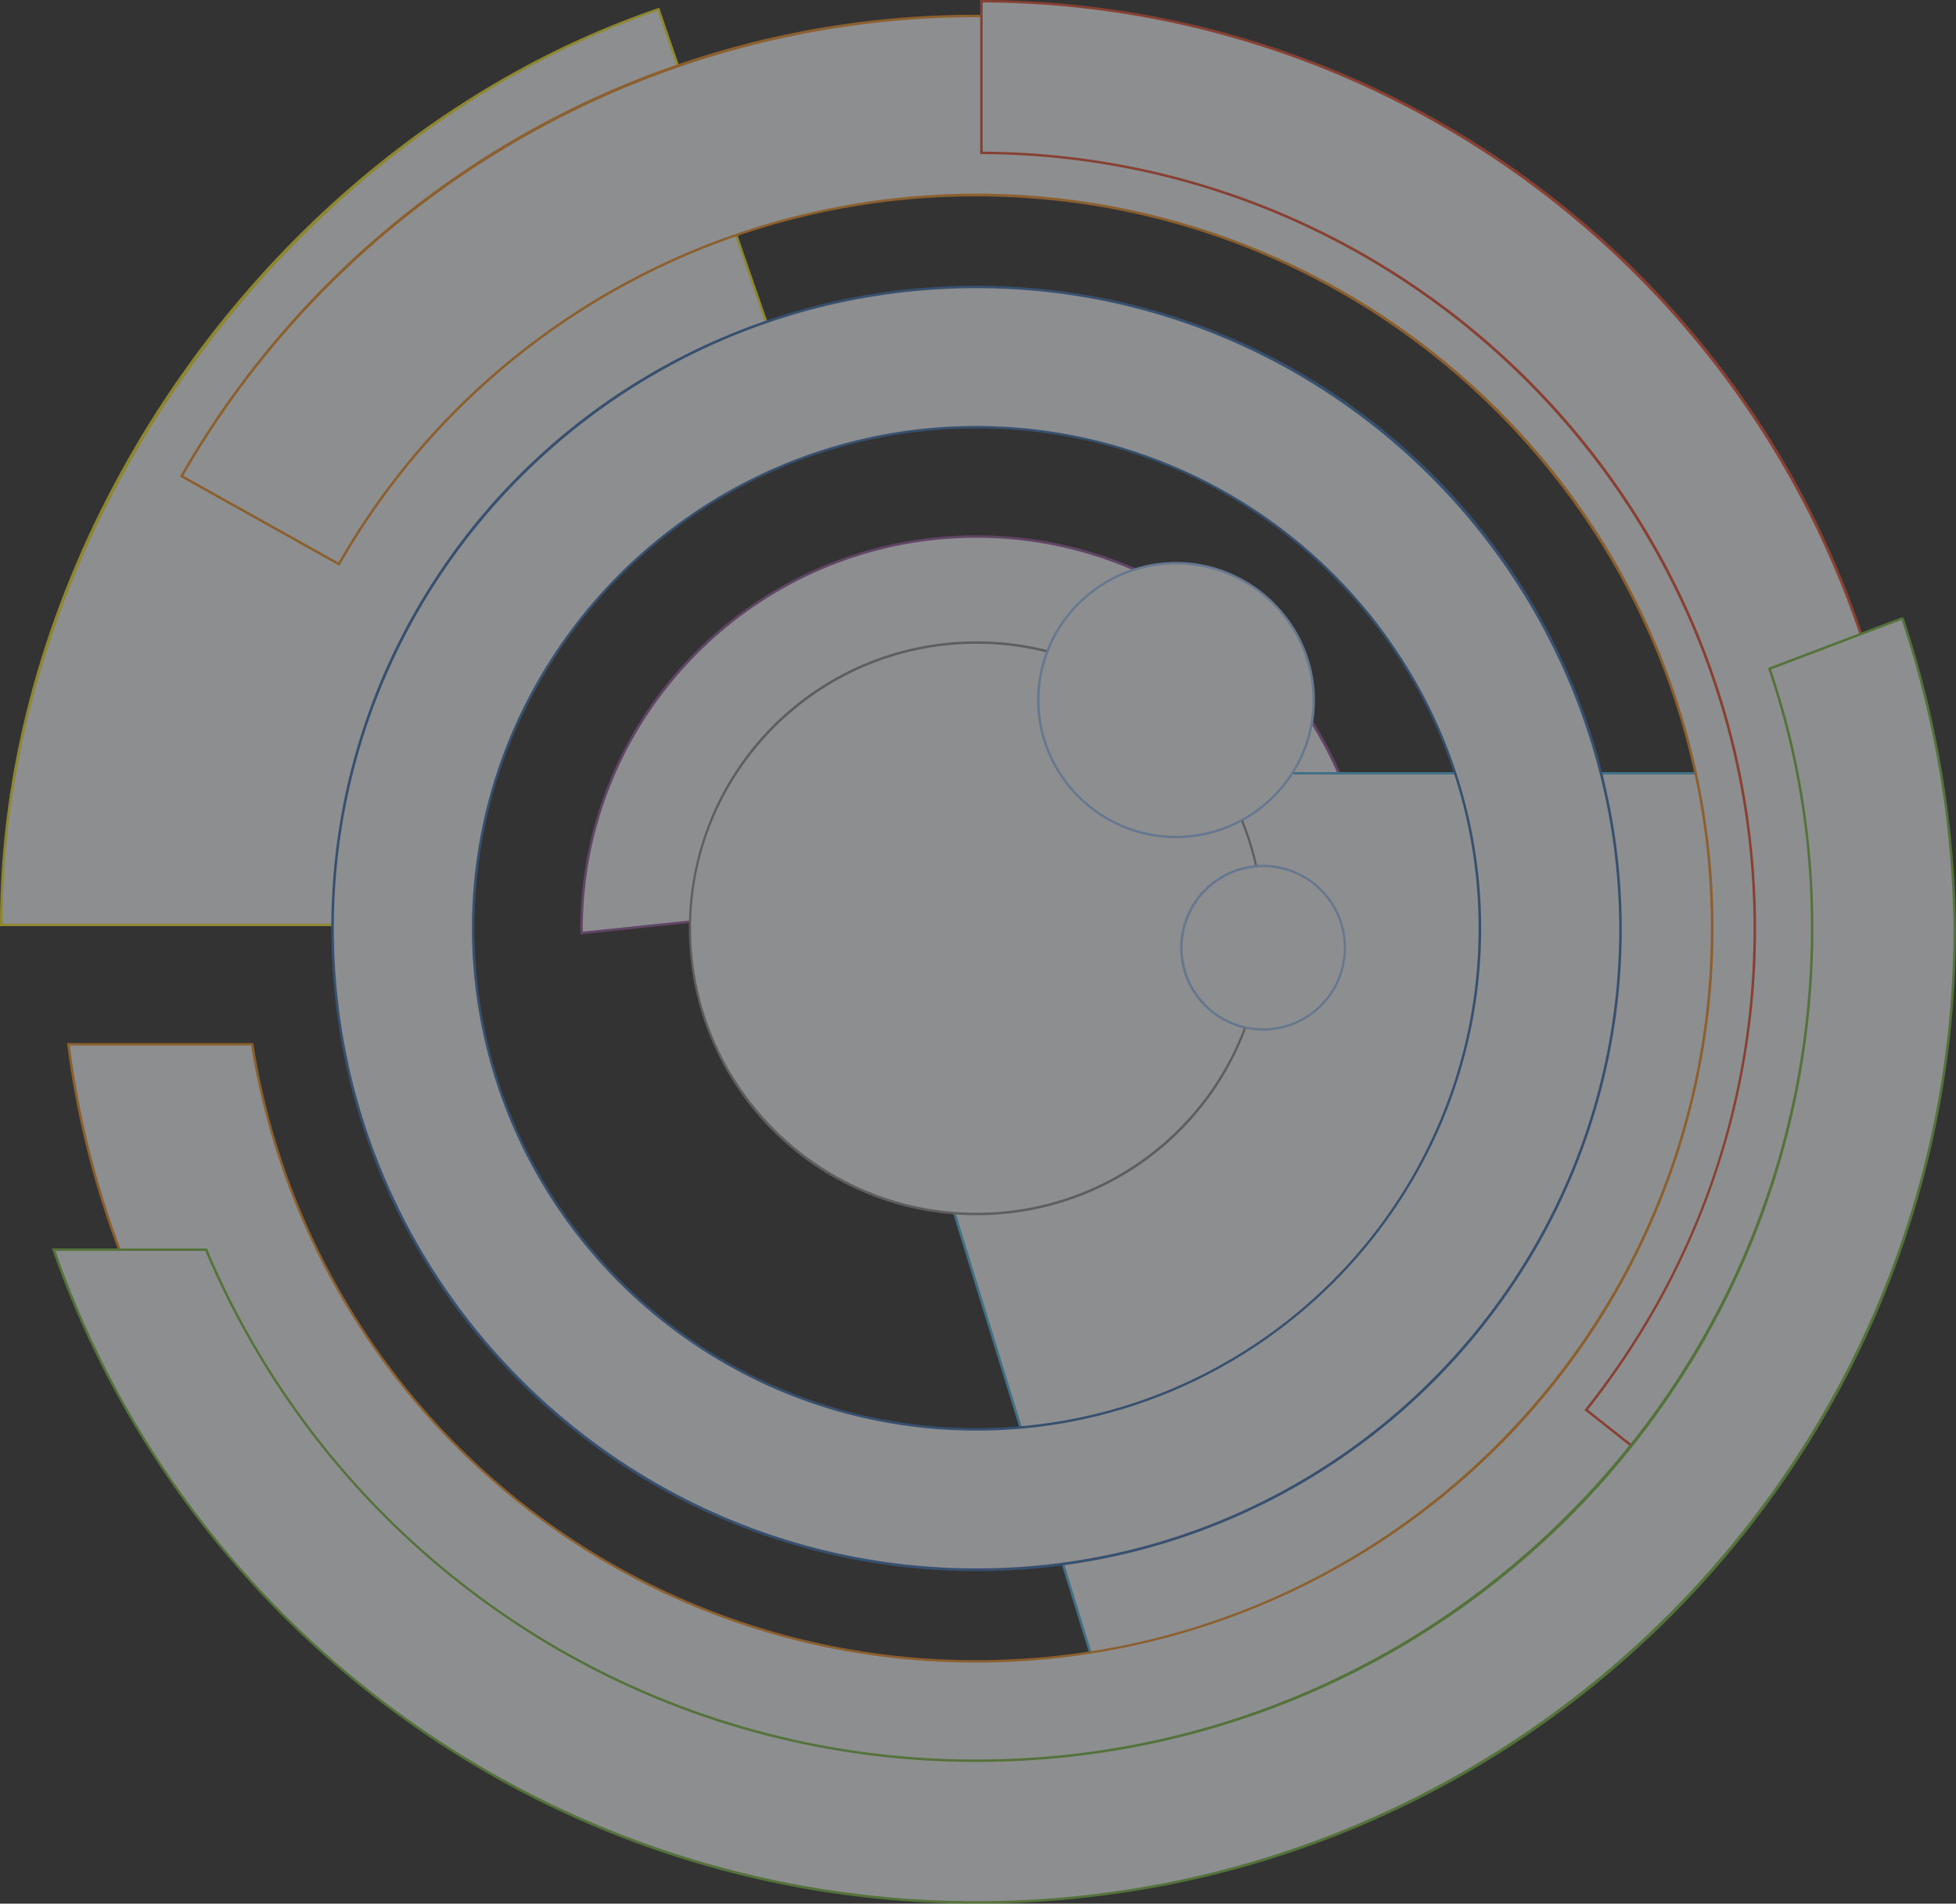
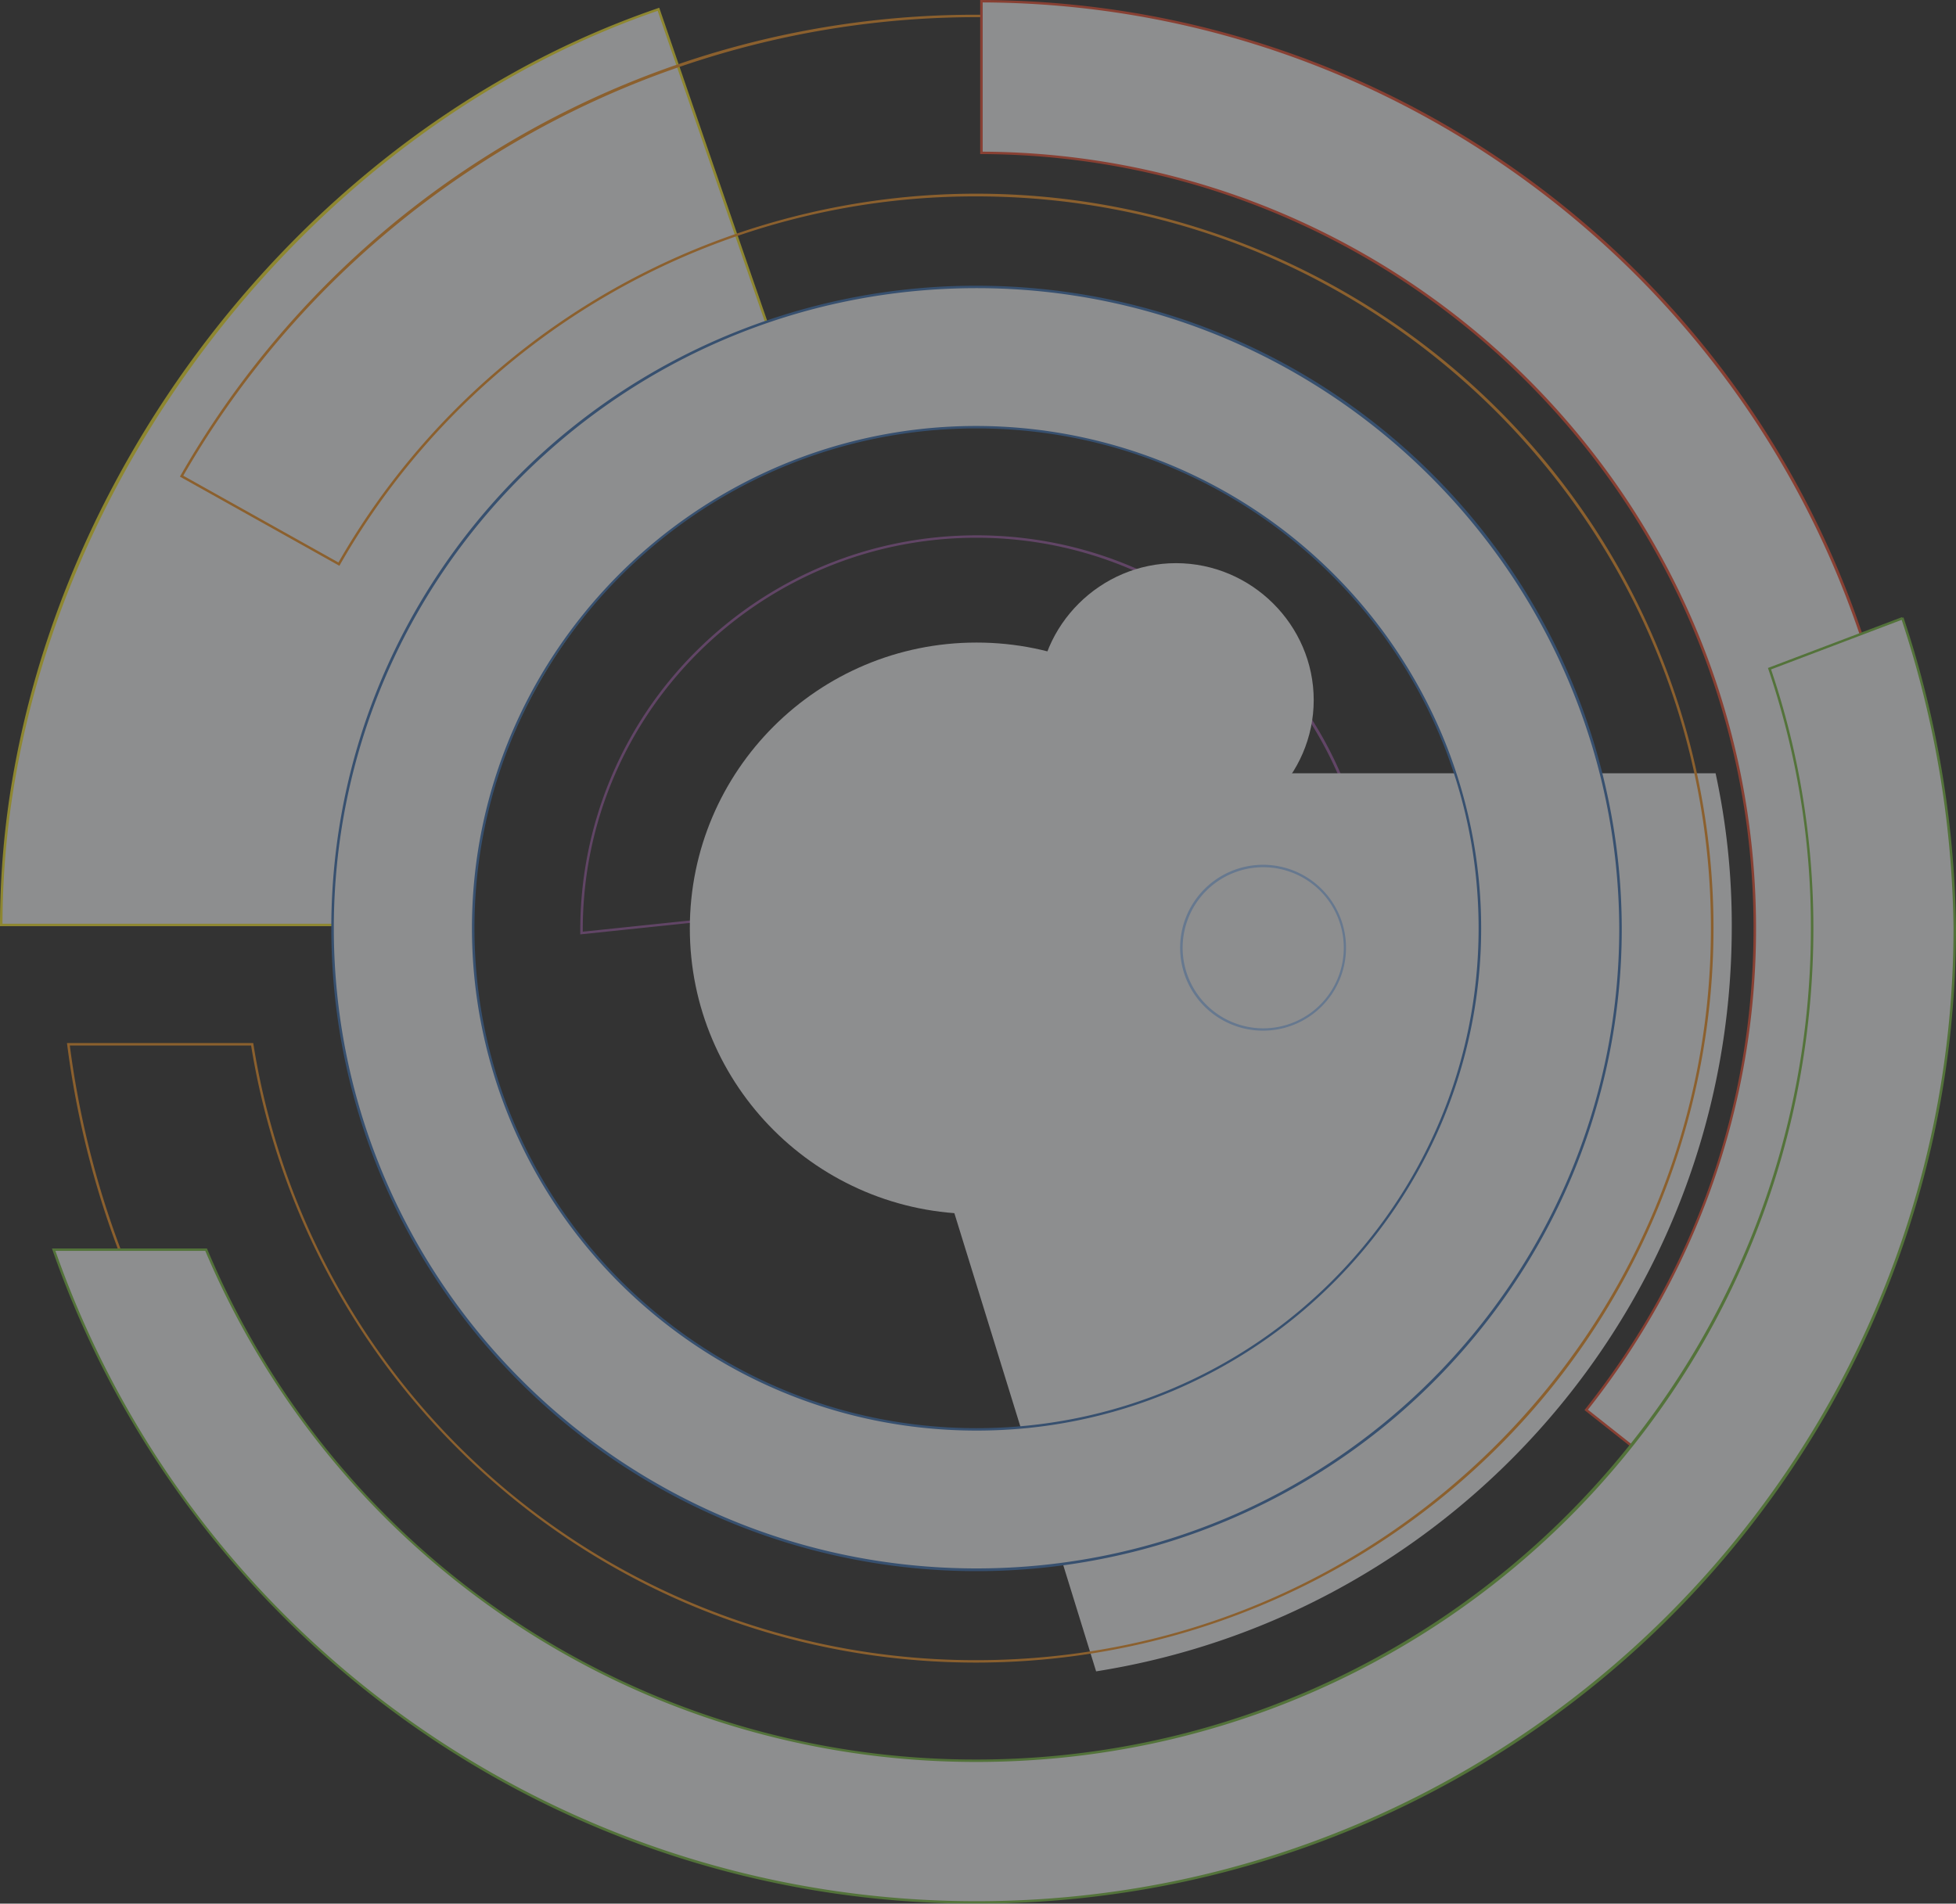
<svg xmlns="http://www.w3.org/2000/svg" width="889.917" height="866.253" viewBox="0 0 889.917 866.253">
  <rect x="0" y="0" width="889.917" height="866.253" fill="#333333" stroke="none" />
  <g opacity=".45">
-     <path fill="#fbfcff" d="M444.289 336.314c47.717 0 86.515 37.86 87.184 85.455h92.535c-.669-98-80.494-177.616-179.719-177.616s-179.718 80.262-179.718 178.914v1.514l93.2-9.735c3.791-44.566 41.027-78.748 86.515-78.748Z" data-name="Path 25575" />
    <path fill="#9a5ba3" d="M264.003 425.195v-2.128a178.972 178.972 0 0 1 52.811-126.836 180.813 180.813 0 0 1 57.308-38.5 179.852 179.852 0 0 1 33.841-10.476 183.023 183.023 0 0 1 72.627-.029A180.037 180.037 0 0 1 610.122 352.46a178.1 178.1 0 0 1 10.6 33.429 179.936 179.936 0 0 1 3.856 35.876v.555h-93.665l-.008-.544c-.658-46.82-39.514-84.911-86.616-84.911h-.568v-.214c-44.945.282-81.6 33.823-85.38 78.241l-.039.454-.467.049Zm180.286-180.491c-98.784 0-179.151 80.013-179.151 178.363v.9l92.11-9.621a86.465 86.465 0 0 1 54.653-72.723 88.329 88.329 0 0 1 32.388-6.077h.568v.218a87.7 87.7 0 0 1 71.789 37.743 86.535 86.535 0 0 1 15.385 47.71h91.4c-.962-97.381-81.21-176.513-179.142-176.513Z" data-name="Path 2 - Outline" />
    <path fill="#fbfcff" d="M.568 420.904c0-180.428 127.542-358.043 299.01-416.673 5.128 14.928 17.838 51.922 35.007 101.68s29.879 86.1 34.338 99.517c-88.744 30.5-154.3 121.8-154.3 215.476Z" data-name="Path 25576" />
    <path fill="#fdee2e" d="M215.193 421.455H0v-.551a399.069 399.069 0 0 1 5.823-67.393 430.649 430.649 0 0 1 16.813-65.759 458.81 458.81 0 0 1 26.821-62.765 476.192 476.192 0 0 1 79.745-111.1 461.97 461.97 0 0 1 50.965-45.622 435.334 435.334 0 0 1 57.055-37.179A404.578 404.578 0 0 1 299.39 3.711l.545-.186.192.56a74012.882 74012.882 0 0 0 35 101.651c6.557 19 12.375 35.8 17.509 50.61 8.171 23.581 14.074 40.619 16.831 48.912l.169.51-.52.179c-89.188 30.657-153.921 121.059-153.921 214.956ZM1.136 420.353h212.921a214.943 214.943 0 0 1 11.657-68.519 236.837 236.837 0 0 1 13.824-32.478 245.061 245.061 0 0 1 41.15-57.421 238.427 238.427 0 0 1 26.334-23.575 225.756 225.756 0 0 1 29.514-19.238 211.258 211.258 0 0 1 31.677-14.034c-2.823-8.464-8.652-25.285-16.658-48.391-5.133-14.816-10.952-31.608-17.509-50.612-16.974-49.196-29.391-85.336-34.824-101.148C129.415 63.277 1.4 241.689 1.136 420.353Z" data-name="Path 3 - Outline" />
    <path fill="#fbfcff" d="M780.537 351.891H541.953c14.27 20.12 23.189 43.917 23.189 69.878 0 66.2-53.737 120.286-120.853 120.286a92.364 92.364 0 0 1-13.379-.649l67.786 219.153c164.11-25.961 289.2-167.881 289.2-338.79a325.03 325.03 0 0 0-7.358-69.878Z" data-name="Path 25577" />
-     <path fill="#53bceb" d="M540.872 351.34h240.124l.1.435a324.331 324.331 0 0 1 7.371 69.994 346.441 346.441 0 0 1-5.7 62.659 341.93 341.93 0 0 1-16.44 58.918 343.007 343.007 0 0 1-26.174 54.154 345.5 345.5 0 0 1-34.881 48.371 346.582 346.582 0 0 1-42.587 41.567 345.389 345.389 0 0 1-49.283 33.742 341.875 341.875 0 0 1-114.615 39.92l-.492.078-68.186-220.446.886.129a92.447 92.447 0 0 0 13.294.643c66.325 0 120.285-53.713 120.285-119.735 0-24.214-7.984-48.269-23.089-69.566Zm-41.776 408.6c167.045-26.668 288.231-168.808 288.231-338.171a323.517 323.517 0 0 0-7.249-69.327h-237.05a129.315 129.315 0 0 1 16.41 32.024 114.836 114.836 0 0 1 6.272 37.3 121.279 121.279 0 0 1-2.451 24.283 120.009 120.009 0 0 1-7.037 22.65 120.756 120.756 0 0 1-11.147 20.521 121.416 121.416 0 0 1-53.36 43.855 121.183 121.183 0 0 1-22.845 7.066 123.366 123.366 0 0 1-24.579 2.465 99.734 99.734 0 0 1-12.58-.535Z" data-name="Path 4 - Outline" />
    <ellipse cx="130.441" cy="130.021" fill="#fbfcff" data-name="Ellipse 93" rx="130.441" ry="130.021" transform="translate(313.849 292.397)" />
-     <path fill="#939393" d="M444.29 291.846a132.4 132.4 0 0 1 26.405 2.653 130.556 130.556 0 0 1 0 255.838 132.714 132.714 0 0 1-52.81 0 130.555 130.555 0 0 1 0-255.838 132.4 132.4 0 0 1 26.405-2.653Zm0 260.042c71.612 0 129.873-58.08 129.873-129.47S515.902 292.946 444.29 292.946s-129.873 58.082-129.873 129.472 58.264 129.47 129.873 129.47Z" data-name="Ellipse 1 - Outline" />
    <path fill="#fbfcff" d="M597.697 318.574c0 34.182-28.318 62.306-62.656 62.306s-62.656-28.124-62.656-62.306 28.318-62.306 62.656-62.306 62.656 28.124 62.656 62.306Z" data-name="Path 25578" />
-     <path fill="#a3ccff" d="M535.041 255.717a62.474 62.474 0 0 1 24.5 4.975 63.8 63.8 0 0 1 33.716 33.515 61.823 61.823 0 0 1 0 48.735 63.115 63.115 0 0 1-5.86 10.672 64.011 64.011 0 0 1-27.855 22.843 62.838 62.838 0 0 1-49.008 0 63.8 63.8 0 0 1-33.712-33.515 61.823 61.823 0 0 1 0-48.735 63.119 63.119 0 0 1 5.86-10.672 64.011 64.011 0 0 1 27.855-22.843 62.474 62.474 0 0 1 24.504-4.975Zm0 124.612c34.235 0 62.088-27.7 62.088-61.755s-27.852-61.755-62.088-61.755-62.084 27.703-62.084 61.755 27.849 61.755 62.084 61.755Z" data-name="Path 5 - Outline" />
-     <path fill="#fbfcff" d="M444.29 7.259c-155.191 0-290.091 84.59-361.667 209.418l71.575 40.023A332.994 332.994 0 0 1 444.29 88.82c184.847 0 334.687 149.275 334.687 333.6s-149.84 333.6-334.687 333.6c-167.009 0-304.139-121.8-329.558-280.811H31.116c26.088 204.222 200.455 362.584 412.951 362.584 230.334 0 416.742-185.621 416.742-415.159C860.139 193.749 673.732 7.259 444.29 7.259Z" data-name="Path 25579" />
    <path fill="#f79727" d="M444.29 6.708a421.824 421.824 0 0 1 42.54 2.153 414.529 414.529 0 0 1 190.226 69.021 419.528 419.528 0 0 1 151.18 183.076 413.975 413.975 0 0 1 30.87 119.24 409.356 409.356 0 0 1 .118 84.983 416.319 416.319 0 0 1-331 364.731 420.454 420.454 0 0 1-41.458 6.292 426.7 426.7 0 0 1-42.7 2.144c-13.148 0-26.412-.616-39.424-1.831a420.013 420.013 0 0 1-38.368-5.383 415.648 415.648 0 0 1-198.97-97.64 417.833 417.833 0 0 1-91.045-115.223 413.467 413.467 0 0 1-45.707-143l-.083-.617h84.749l.075.467a332.516 332.516 0 0 0 329 280.344c184.234 0 334.119-149.4 334.119-333.047S628.523 89.371 444.29 89.371a332.423 332.423 0 0 0-289.594 167.6l-.28.49-.5-.28-72.06-40.294.272-.474A416.523 416.523 0 0 1 444.29 6.708Zm-.221 830.534c229.479 0 416.173-185.992 416.173-414.608C859.569 193.898 672.977 7.81 444.29 7.81c-148.63 0-286.865 79.938-360.9 208.661l70.59 39.472a333.376 333.376 0 0 1 200.3-155.538 335.946 335.946 0 0 1 368.013 135.156 333.344 333.344 0 0 1-40.935 423.161 336.762 336.762 0 0 1-298.242 92.291 332.608 332.608 0 0 1-157.079-75.362 333.948 333.948 0 0 1-111.792-199.9H31.759c26.639 206.138 203.783 361.491 412.31 361.491Z" data-name="Path 6 - Outline" />
    <ellipse cx="37.237" cy="37.211" fill="#fbfcff" data-name="Ellipse 94" rx="37.237" ry="37.211" transform="translate(537.493 394.077)" />
    <path fill="#a3ccff" d="M574.726 393.526a37.74 37.74 0 1 1-34.831 52.455 37.768 37.768 0 0 1 34.831-52.455Zm0 74.421a36.66 36.66 0 1 0-36.664-36.659 36.706 36.706 0 0 0 36.664 36.659Z" data-name="Ellipse 2 - Outline" />
    <path fill="#fbfcff" d="M444.29 130.574c-161.88 0-292.99 130.67-292.99 291.844s131.333 291.846 292.99 291.846 292.99-130.67 292.99-291.845c-.669-161.175-131.332-291.845-292.99-291.845Zm0 519.868c-126.65 0-229-102.546-229-228.024s102.792-228.024 229-228.024 229 102.546 229 228.024-102.796 228.024-229 228.024Z" data-name="Path 25580" />
    <path fill="#3b73b8" d="M444.29 130.023a296.061 296.061 0 0 1 59.092 5.941 291.776 291.776 0 0 1 104.8 44 294.388 294.388 0 0 1 106.29 128.649 292.375 292.375 0 0 1 17.21 54.883 289.2 289.2 0 0 1 .192 117.846 290.161 290.161 0 0 1-44.2 104.55 294.007 294.007 0 0 1-513.852-49.668 289.97 289.97 0 0 1-17.12-54.883 293.986 293.986 0 0 1-.009-117.845 290.2 290.2 0 0 1 44.153-104.55 293.5 293.5 0 0 1 243.31-128.923h.134Zm0 583.689c161.242 0 292.422-130.674 292.422-291.293-.666-160.57-131.78-291.214-292.288-291.294h-.134c-161.242 0-292.418 130.674-292.418 291.293S283.048 713.713 444.29 713.713Zm0-519.868a230.212 230.212 0 0 1 211.488 139.8 226.719 226.719 0 0 1 0 177.55 228.893 228.893 0 0 1-21.2 38.818 231.009 231.009 0 0 1-101.041 82.953 228.734 228.734 0 0 1-89.25 18.029 231.815 231.815 0 0 1-46.319-4.663 228.69 228.69 0 0 1-82.118-34.5 230.759 230.759 0 0 1-61.969-61.818A227.6 227.6 0 0 1 219.4 376.486a226.37 226.37 0 0 1 13.4-42.843 228.9 228.9 0 0 1 21.2-38.818 231.01 231.01 0 0 1 101.04-82.952 228.736 228.736 0 0 1 89.25-18.029Zm0 456.047c125.956 0 228.428-102.044 228.428-227.472S570.246 194.946 444.29 194.946 215.862 296.99 215.862 422.418 318.334 649.891 444.29 649.891Z" data-name="Path 7 - Outline" />
    <path fill="#fbfcff" d="M798.374 422.418c0 83.291-28.987 159.011-76.7 219.154l54.406 43.052c57.3-72.042 92.535-163.338 92.535-262.205C868.389 190.068 679.752 1.202 446.519.553v69.013c193.766.649 351.855 158.145 351.855 352.852Z" data-name="Path 25581" />
    <path fill="#ef5033" d="m776.17 685.408-55.286-43.748.337-.425c50.1-63.15 76.586-138.816 76.586-218.818 0-193.611-157.588-351.653-351.289-352.3h-.566V.001h.57a431.391 431.391 0 0 1 43.229 2.3 423.082 423.082 0 0 1 41.977 6.5 422.334 422.334 0 0 1 79.334 24.767 424.229 424.229 0 0 1 71.771 39.033 426.842 426.842 0 0 1 62.518 51.612 426.352 426.352 0 0 1 51.582 62.488 422.8 422.8 0 0 1 38.957 71.662 419.984 419.984 0 0 1 24.644 79.138 422.607 422.607 0 0 1 6.428 41.843 427.933 427.933 0 0 1 2.218 43.075 415.691 415.691 0 0 1-6.408 72.643 418.411 418.411 0 0 1-18.4 68.7 426.683 426.683 0 0 1-29.16 63.665 434.159 434.159 0 0 1-38.683 57.532Zm-53.713-43.925 53.526 42.355a427.141 427.141 0 0 0 67.315-120.437 413.6 413.6 0 0 0 24.746-140.98C867.821 190.934 679.042 2.05 447.087 1.101v67.915a355.1 355.1 0 0 1 70.3 7.372 351.991 351.991 0 0 1 66.081 20.7 354.405 354.405 0 0 1 59.856 32.613 356.925 356.925 0 0 1 52.192 43.132 356.509 356.509 0 0 1 43.094 52.241 353.4 353.4 0 0 1 32.56 59.947 351.045 351.045 0 0 1 20.589 66.249 355.137 355.137 0 0 1 7.182 71.145 350.023 350.023 0 0 1-20.49 118.441 353.283 353.283 0 0 1-24.167 53.075 360.709 360.709 0 0 1-31.827 47.552Z" data-name="Path 8 - Outline" />
    <path fill="#fbfcff" d="m865.491 281.363-60.427 22.932a365.994 365.994 0 0 1 19.4 118.122c0 209.418-169.908 378.814-380.174 378.814-158.09 0-292.99-95.839-350.518-232.567H24.426C84.856 741.738 250.3 865.701 444.289 865.701c245.942 0 445.06-198.385 445.06-443.5a462.789 462.789 0 0 0-23.858-141.054Z" data-name="Path 25582" />
    <path fill="#7bc043" d="m865.284 280.85.092.227.655-.1a463.525 463.525 0 0 1 23.886 141.218v.007a450.4 450.4 0 0 1-2.3 45.429 440.691 440.691 0 0 1-73.764 202.919 446.312 446.312 0 0 1-196.039 160.829 445.503 445.503 0 0 1-40.951 14.924 445.886 445.886 0 0 1-42.72 10.935 448.941 448.941 0 0 1-44.266 6.724 455.2 455.2 0 0 1-45.587 2.291 444.54 444.54 0 0 1-260.356-83.724 446.66 446.66 0 0 1-96.15-94.112 444.07 444.07 0 0 1-36.428-57.044 440.287 440.287 0 0 1-27.467-62.531l-.254-.728h70.519l.144.343A378.792 378.792 0 0 0 444.29 800.681c209.315 0 379.606-169.688 379.606-378.263a364.074 364.074 0 0 0-19.37-117.949l-.17-.5.5-.19Zm23.5 141.358a462.464 462.464 0 0 0-23.583-140.142l-59.428 22.553a361.105 361.105 0 0 1 14.318 57.272 372.974 372.974 0 0 1 4.941 60.527 381.89 381.89 0 0 1-7.722 76.511 376.52 376.52 0 0 1-57.219 135.681 380.152 380.152 0 0 1-238.98 159.473 384.118 384.118 0 0 1-37.842 5.743 389.586 389.586 0 0 1-38.979 1.956 382.086 382.086 0 0 1-113.546-17.132 378.291 378.291 0 0 1-99.749-47.972 381.428 381.428 0 0 1-137.6-167.457H25.22C87.374 746.264 255.684 865.15 444.29 865.15c245.093 0 444.492-198.706 444.492-442.948Z" data-name="Path 9 - Outline" />
  </g>
</svg>